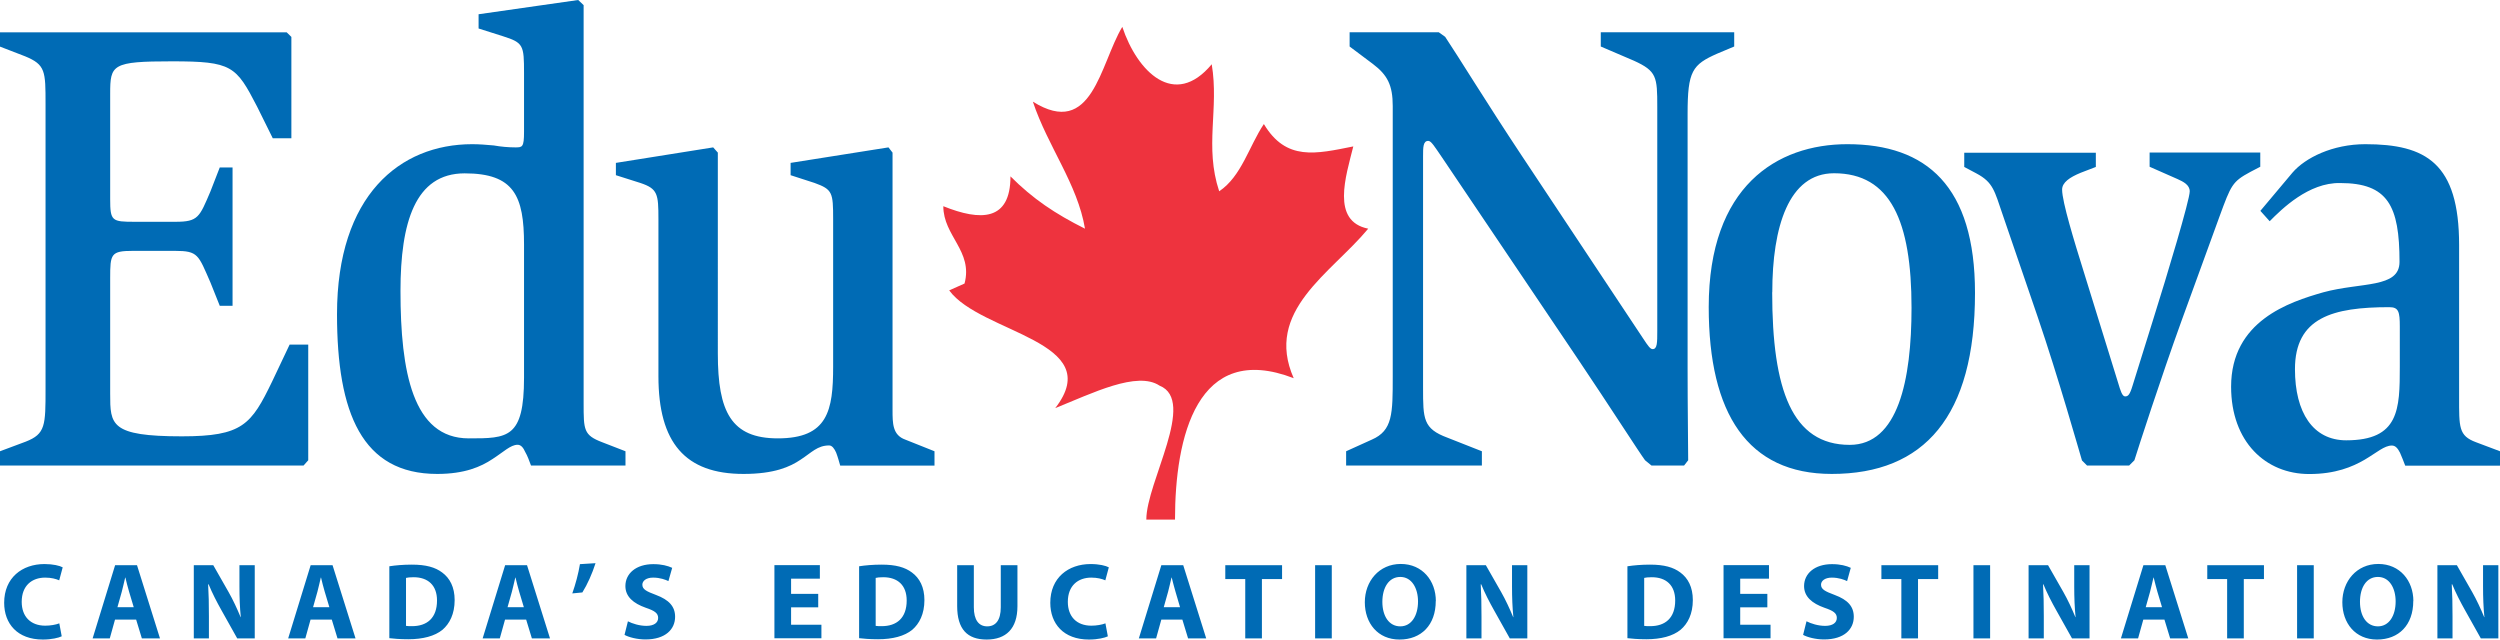
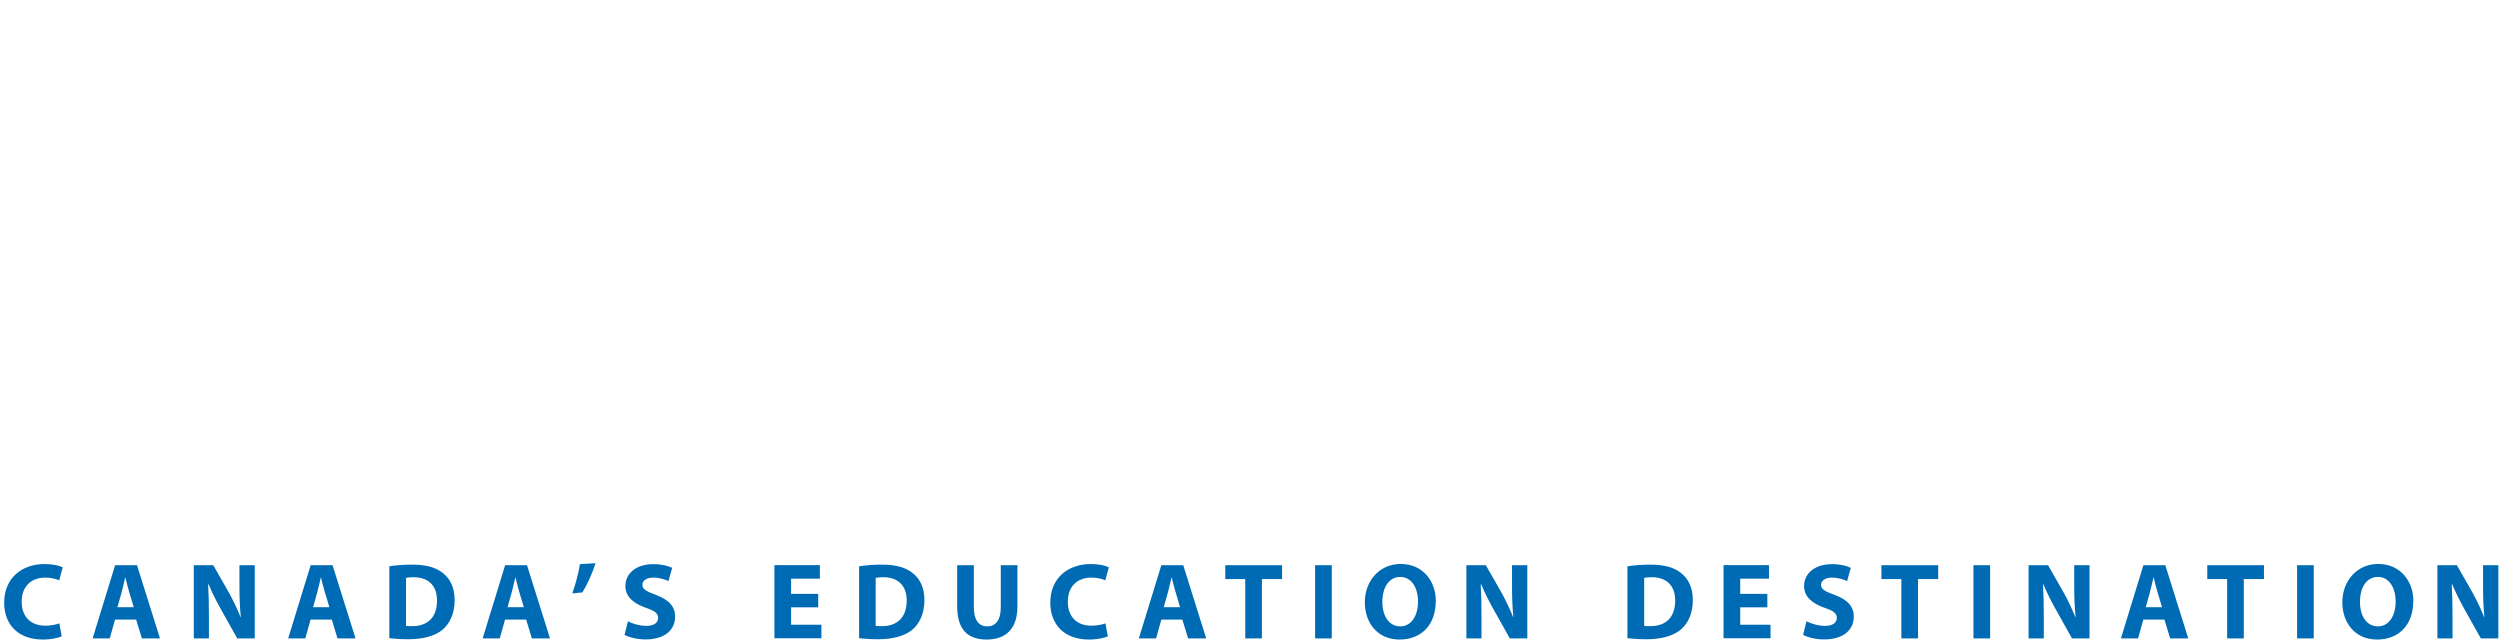
<svg xmlns="http://www.w3.org/2000/svg" id="Layer_1" version="1.1" viewBox="0 0 258 66">
  <defs>
    <style>
      .st0 {
        fill-rule: evenodd;
      }

      .st0, .st1 {
        fill: #006bb5;
      }

      .st2 {
        fill: #ee333e;
      }
    </style>
  </defs>
-   <path class="st2" d="M97.96,29.97c3.25,4.44,16.32,5.21,10.94,12.15,3.85-1.55,8.46-3.86,10.77-2.32,3.85,1.55-1.37,9.96-1.37,13.82h2.96c0-8.49,2.26-18.45,12.25-14.59-3.07-6.95,3.85-10.8,7.69-15.43-3.85-.77-2.31-5.4-1.54-8.49-3.85.77-6.93,1.54-9.23-2.31-1.54,2.31-2.31,5.4-4.61,6.94-1.54-4.63,0-8.49-.77-13.11-3.85,4.63-7.69.77-9.23-3.86-2.31,3.86-3.08,11.57-9.23,7.72,1.54,4.63,4.61,8.49,5.38,13.11-3.08-1.54-5.38-3.08-7.69-5.4,0,4.63-3.08,4.63-6.93,3.08,0,3.08,3.08,4.63,2.19,7.98l-1.59.71h0Z" />
-   <path class="st0" d="M0,48.04h31.33l.48-.54v-11.94h-1.92l-1.8,3.8c-2.16,4.47-3.06,5.67-9.32,5.67-7.4,0-7.4-1.2-7.4-4.4v-11.94c0-2.47.06-2.8,2.35-2.8h4.33c2.41,0,2.41.4,3.67,3.27l.96,2.4h1.32v-14.28h-1.32l-.96,2.47c-1.14,2.67-1.26,3.14-3.61,3.14h-4.21c-2.35,0-2.53-.07-2.53-2.34v-10.88c0-3,.18-3.34,6.38-3.34s6.61.47,8.78,4.67l1.62,3.27h1.92V3.81l-.48-.47H0v1.47l2.59,1c2.11.87,2.11,1.53,2.11,4.94v29.36c0,3.8,0,4.67-2.05,5.47L0,46.57v1.47ZM64.55,48.04v-1.47l-2.4-.93c-1.92-.73-1.92-1.27-1.92-4V.53L59.67,0l-10.28,1.47v1.47l2.52.8c2.11.67,2.17.93,2.17,3.8v6.07c0,1.6-.18,1.6-.9,1.6s-1.5-.07-2.22-.2c-.78-.07-1.51-.13-2.23-.13-7.45,0-13.95,5.27-13.95,17.55,0,10.21,2.59,16.48,10.34,16.48,2.83,0,4.51-.74,5.71-1.54,1.14-.73,1.86-1.47,2.59-1.47.36,0,.6.33.78.74.24.4.42.93.6,1.4h9.74ZM54.08,38.97c0,6.27-1.68,6.27-5.71,6.27-5.77,0-7.04-6.87-7.04-15.21,0-7.07,1.51-12.14,6.62-12.14s6.13,2.34,6.13,7.34v13.74ZM96.44,48.04v-1.47l-3.01-1.2c-1.32-.47-1.32-1.67-1.32-3.07V15.75l-.42-.54-10.1,1.6v1.27l2.47.8c1.86.67,1.92,1,1.92,3.74v15.21c0,4.54-.54,7.41-5.71,7.41-4.81,0-6.19-2.74-6.19-8.74V15.75l-.48-.54-10.04,1.6v1.27l2.52.8c1.8.6,1.87,1.14,1.87,3.74v16.21c0,6.87,2.77,10.08,8.78,10.08,3.19,0,4.81-.74,5.89-1.47,1.14-.74,1.74-1.47,2.95-1.47.3,0,.54.33.72.74.18.47.3.93.42,1.34h9.74ZM138.92,48.04h14.01v-1.47l-3.55-1.4c-2.52-.93-2.52-1.94-2.52-5.14v-23.89c0-.94,0-1.6.54-1.6.3,0,.66.6,1.44,1.74l14.07,20.88c3.19,4.74,6.31,9.61,6.86,10.34l.66.54h3.37l.42-.54c0-1.4-.06-5.47-.06-9.47V11.74c0-4.4.48-5.07,3.07-6.21l1.74-.73v-1.47h-13.77v1.47l3.43,1.47c2.35,1.07,2.4,1.67,2.4,4.74v23.15c0,1.2,0,1.87-.48,1.87-.24,0-.48-.34-.96-1.07l-12.63-19.02c-3.37-5.07-6.61-10.34-7.82-12.14l-.66-.47h-9.2v1.47l2.4,1.8c1.51,1.14,2.05,2.2,2.05,4.34v27.89c0,3.87,0,5.6-2.16,6.54l-2.65,1.2v1.47h0Z" />
-   <path class="st0" d="M189.03,48.91c9.56,0,14.79-5.94,14.79-18.68,0-11.01-4.99-15.35-13.17-15.35-7.27,0-14.31,4.34-14.31,16.81,0,11.01,4.03,17.22,12.69,17.22ZM182.9,30.16c0-6.74,1.69-12.28,6.37-12.28,5.83,0,8,4.94,8,13.88,0,7.47-1.39,14.15-6.38,14.15-5.95,0-8-5.67-8-15.75M215.4,48.04h4.33l.54-.54c.42-1.34,2.7-8.41,4.87-14.41l3.91-10.74c1.2-3.27,1.32-3.6,3.19-4.61l1.02-.53v-1.47h-11.42v1.47l2.88,1.27c.6.27,1.26.6,1.26,1.27,0,.87-2.28,8.48-3.79,13.28l-2.1,6.74c-.3,1-.48,1.14-.78,1.14s-.48-.6-.72-1.4l-3.55-11.47c-.96-3.07-2.23-7.21-2.23-8.47,0-.74.78-1.27,1.92-1.74l1.56-.6v-1.47h-13.58v1.47l1.26.67c1.74.93,1.86,1.8,2.71,4.27l3.61,10.54c2.16,6.34,4.27,13.82,4.57,14.81l.54.54ZM258,48.04v-1.47l-2.47-.93c-1.81-.67-1.75-1.54-1.75-4.67v-15.68c0-8.47-3.43-10.41-9.68-10.41-3.37,0-6.2,1.4-7.52,2.94l-3.31,3.94.96,1.07c1.26-1.27,4.02-4,7.27-3.94,4.93,0,6.13,2.34,6.13,8.14,0,2.74-3.97,2.07-7.88,3.14-3.49,1-9.5,2.94-9.5,9.74,0,5.67,3.55,9.01,8.06,9.01,2.71,0,4.45-.74,5.71-1.47,1.26-.74,2.04-1.47,2.82-1.47.36,0,.6.27.84.74.18.4.36.87.54,1.34h9.75ZM247.66,37.83c0,4.41-.06,7.61-5.53,7.61-3.43,0-5.29-2.87-5.29-7.34,0-5.34,3.91-6.4,9.74-6.4.96,0,1.08.47,1.08,2v4.13Z" />
  <path class="st1" d="M6.36,65.67c-.3.15-1.03.33-1.94.33-2.63,0-3.99-1.64-3.99-3.79,0-2.58,1.85-4,4.16-4,.89,0,1.57.17,1.88.34l-.36,1.34c-.34-.15-.82-.28-1.45-.28-1.36,0-2.42.82-2.42,2.5,0,1.51.91,2.46,2.43,2.46.53,0,1.1-.1,1.45-.24l.25,1.34ZM13.8,62.66l-.48-1.6c-.14-.45-.27-1.01-.38-1.46h-.02c-.11.45-.23,1.02-.35,1.46l-.45,1.6h1.68ZM11.87,63.94l-.54,1.94h-1.77l2.32-7.55h2.26l2.37,7.55h-1.87l-.59-1.94h-2.18ZM20,65.88v-7.55h2.01l1.58,2.77c.45.79.89,1.74,1.24,2.59h.02c-.1-1-.14-2.01-.14-3.16v-2.2h1.58v7.55h-1.81l-1.63-2.91c-.45-.8-.96-1.78-1.32-2.67h-.05c.06,1.01.08,2.07.08,3.31v2.27h-1.58ZM33.99,62.66l-.48-1.6c-.14-.45-.27-1.01-.38-1.46h-.02c-.11.45-.23,1.02-.35,1.46l-.45,1.6h1.69ZM32.05,63.94l-.54,1.94h-1.77l2.32-7.55h2.26l2.37,7.55h-1.86l-.59-1.94h-2.18ZM41.9,64.59c.15.03.4.03.6.03,1.57.01,2.6-.84,2.6-2.65,0-1.57-.93-2.4-2.42-2.4-.37,0-.63.03-.78.07v4.94h0ZM40.18,58.44c.63-.1,1.46-.17,2.32-.17,1.46,0,2.41.27,3.13.81.79.58,1.29,1.51,1.29,2.85,0,1.44-.53,2.44-1.25,3.06-.8.66-2.04.98-3.53.98-.89,0-1.54-.06-1.96-.11v-7.41h0ZM54.06,62.66l-.48-1.6c-.14-.45-.27-1.01-.38-1.46h-.02c-.11.45-.23,1.02-.35,1.46l-.45,1.6h1.69ZM52.12,63.94l-.54,1.94h-1.77l2.32-7.55h2.26l2.37,7.55h-1.87l-.59-1.94h-2.18ZM61.46,58.12c-.35,1.09-.84,2.19-1.36,3.02l-1.04.1c.34-.96.63-2.04.79-3.02l1.61-.1ZM64.8,64.12c.45.23,1.18.47,1.91.47.79,0,1.21-.33,1.21-.82s-.36-.74-1.28-1.05c-1.27-.45-2.1-1.14-2.1-2.24,0-1.29,1.1-2.26,2.88-2.26.87,0,1.49.17,1.95.38l-.39,1.37c-.29-.14-.85-.36-1.58-.36s-1.11.35-1.11.73c0,.48.42.69,1.41,1.06,1.34.5,1.97,1.19,1.97,2.25,0,1.27-.97,2.34-3.06,2.34-.87,0-1.73-.23-2.16-.47l.35-1.4h0ZM84.44,62.68h-2.8v1.79h3.13v1.4h-4.85v-7.55h4.69v1.4h-2.97v1.57h2.8v1.39ZM90.37,64.59c.15.03.4.03.6.03,1.57.01,2.6-.84,2.6-2.65,0-1.57-.93-2.4-2.42-2.4-.37,0-.63.03-.78.07v4.94h0ZM88.66,58.44c.63-.1,1.46-.17,2.32-.17,1.46,0,2.41.27,3.13.81.79.58,1.29,1.51,1.29,2.85,0,1.44-.53,2.44-1.25,3.06-.8.66-2.04.98-3.53.98-.89,0-1.54-.06-1.96-.11v-7.41h0ZM100.5,58.33v4.34c0,1.31.51,1.97,1.38,1.97s1.4-.63,1.4-1.97v-4.34h1.72v4.23c0,2.33-1.19,3.44-3.18,3.44s-3.04-1.06-3.04-3.46v-4.21h1.72ZM114.33,65.67c-.31.15-1.03.33-1.95.33-2.63,0-3.99-1.64-3.99-3.79,0-2.58,1.85-4,4.16-4,.9,0,1.57.17,1.88.34l-.36,1.34c-.34-.15-.82-.28-1.45-.28-1.36,0-2.42.82-2.42,2.5,0,1.51.9,2.46,2.43,2.46.53,0,1.1-.1,1.45-.24l.25,1.34h0ZM121.78,62.66l-.47-1.6c-.14-.45-.27-1.01-.39-1.46h-.02c-.11.45-.23,1.02-.35,1.46l-.45,1.6h1.69ZM119.85,63.94l-.54,1.94h-1.78l2.32-7.55h2.26l2.37,7.55h-1.87l-.59-1.94h-2.18ZM128.51,59.76h-2.06v-1.43h5.86v1.43h-2.08v6.12h-1.72v-6.12ZM137.44,65.88h-1.72v-7.55h1.72v7.55ZM142.66,62.11c0,1.49.7,2.53,1.85,2.53s1.83-1.1,1.83-2.57c0-1.37-.65-2.53-1.83-2.53s-1.85,1.1-1.85,2.57ZM148.17,62.02c0,2.49-1.5,3.98-3.74,3.98s-3.58-1.69-3.58-3.85,1.47-3.95,3.71-3.95,3.62,1.74,3.62,3.83ZM151.33,65.88v-7.55h2.01l1.58,2.77c.45.79.89,1.74,1.24,2.59h.02c-.1-1-.14-2.01-.14-3.16v-2.2h1.58v7.55h-1.81l-1.63-2.91c-.45-.8-.96-1.78-1.32-2.67h-.05c.06,1.01.08,2.07.08,3.31v2.27h-1.58,0ZM169.68,64.59c.15.03.4.03.6.03,1.57.01,2.6-.84,2.6-2.65,0-1.57-.93-2.4-2.42-2.4-.37,0-.63.03-.78.07v4.94h0ZM167.96,58.44c.63-.1,1.46-.17,2.32-.17,1.46,0,2.41.27,3.13.81.79.58,1.29,1.51,1.29,2.85,0,1.44-.53,2.44-1.26,3.06-.8.66-2.04.98-3.53.98-.89,0-1.54-.06-1.96-.11v-7.41h0ZM182.39,62.68h-2.8v1.79h3.13v1.4h-4.85v-7.55h4.69v1.4h-2.97v1.57h2.8v1.39h0ZM186.44,64.12c.45.23,1.18.47,1.91.47.79,0,1.21-.33,1.21-.82s-.36-.74-1.28-1.05c-1.27-.45-2.1-1.14-2.1-2.24,0-1.29,1.1-2.26,2.88-2.26.87,0,1.49.17,1.94.38l-.38,1.37c-.29-.14-.85-.36-1.58-.36s-1.11.35-1.11.73c0,.48.42.69,1.41,1.06,1.35.5,1.97,1.19,1.97,2.25,0,1.27-.97,2.34-3.07,2.34-.87,0-1.73-.23-2.16-.47l.35-1.4h0ZM196.22,59.76h-2.06v-1.43h5.86v1.43h-2.08v6.12h-1.72v-6.12ZM205.38,65.88h-1.72v-7.55h1.72v7.55h0ZM209.35,65.88v-7.55h2.01l1.58,2.77c.45.79.89,1.74,1.24,2.59h.02c-.1-1-.14-2.01-.14-3.16v-2.2h1.58v7.55h-1.81l-1.63-2.91c-.45-.8-.96-1.78-1.32-2.67h-.04c.06,1.01.08,2.07.08,3.31v2.27h-1.58ZM223.12,62.66l-.48-1.6c-.13-.45-.27-1.01-.38-1.46h-.02c-.11.45-.23,1.02-.35,1.46l-.45,1.6h1.69,0ZM221.19,63.94l-.54,1.94h-1.77l2.32-7.55h2.26l2.37,7.55h-1.87l-.59-1.94h-2.18ZM229.85,59.76h-2.06v-1.43h5.85v1.43h-2.08v6.12h-1.72v-6.12ZM238.78,65.88h-1.72v-7.55h1.72v7.55h0ZM243.55,62.11c0,1.49.7,2.53,1.85,2.53s1.83-1.1,1.83-2.57c0-1.37-.64-2.53-1.83-2.53s-1.85,1.1-1.85,2.57M249.05,62.02c0,2.49-1.5,3.98-3.74,3.98s-3.58-1.69-3.58-3.85,1.47-3.95,3.71-3.95,3.62,1.74,3.62,3.83M251.54,65.88v-7.55h2.01l1.58,2.77c.45.79.89,1.74,1.24,2.59h.02c-.1-1-.14-2.01-.14-3.16v-2.2h1.58v7.55h-1.81l-1.63-2.91c-.45-.8-.96-1.78-1.32-2.67h-.05c.06,1.01.08,2.07.08,3.31v2.27h-1.58,0Z" />
</svg>